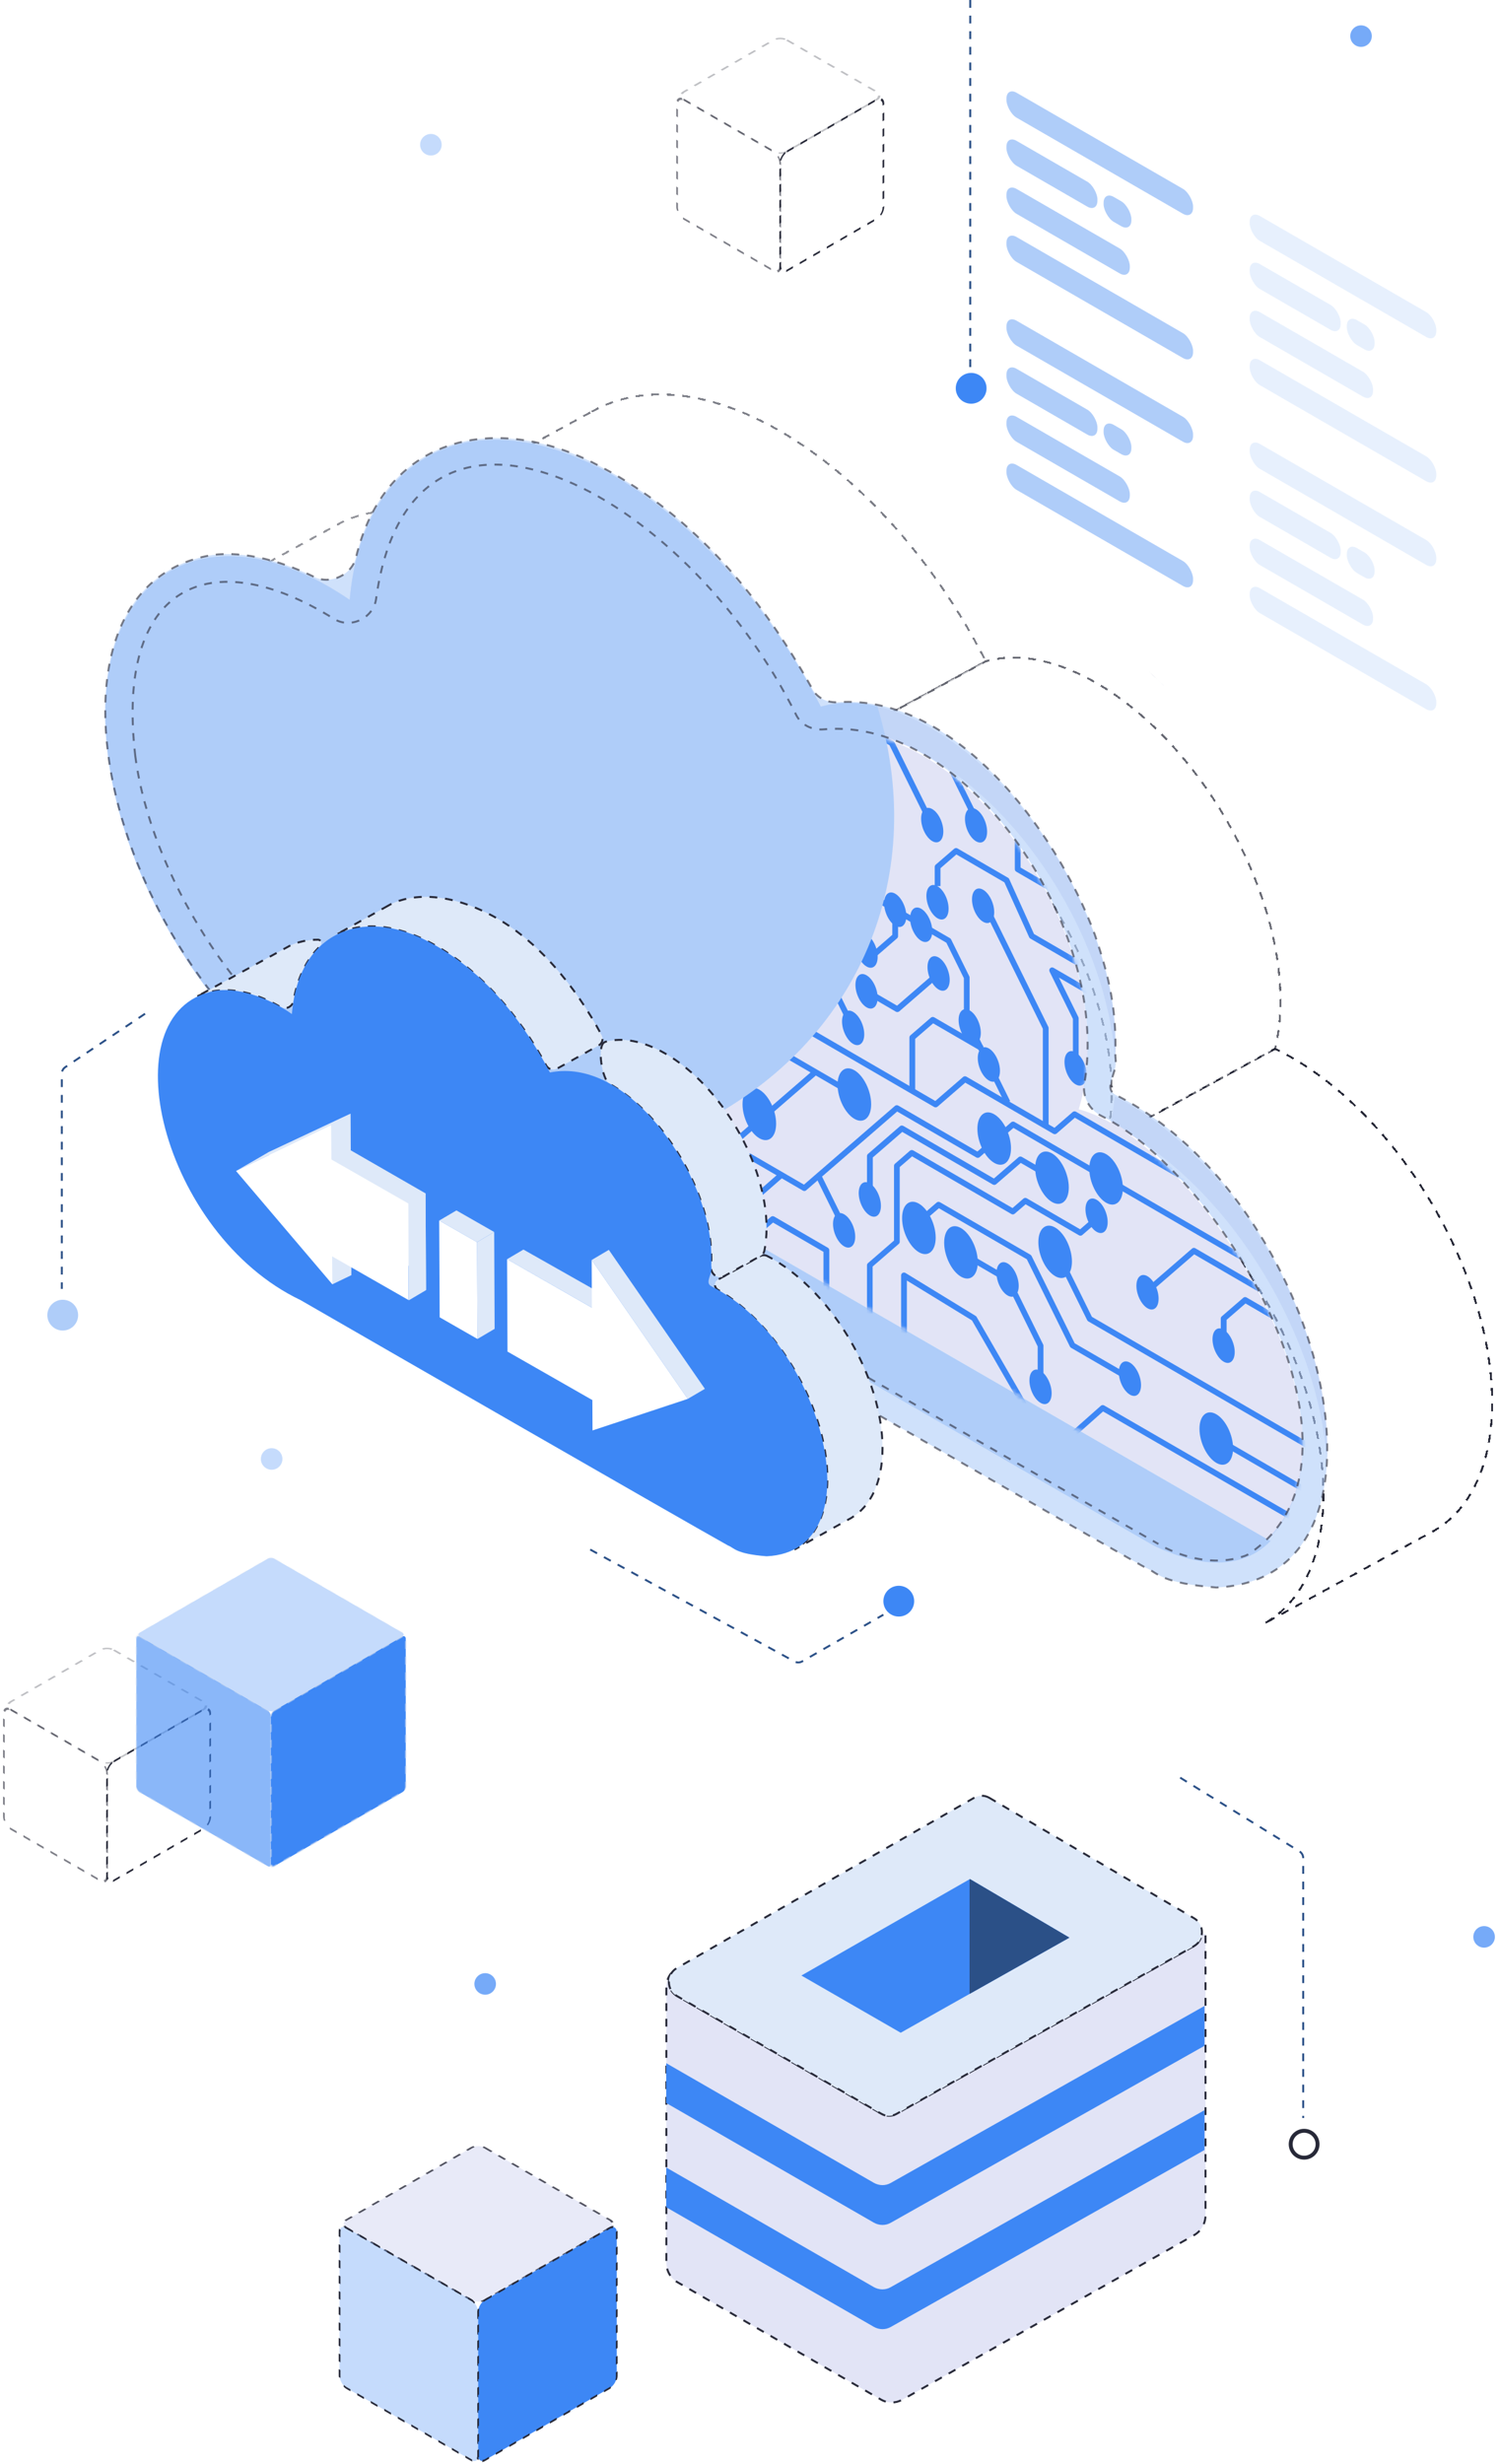
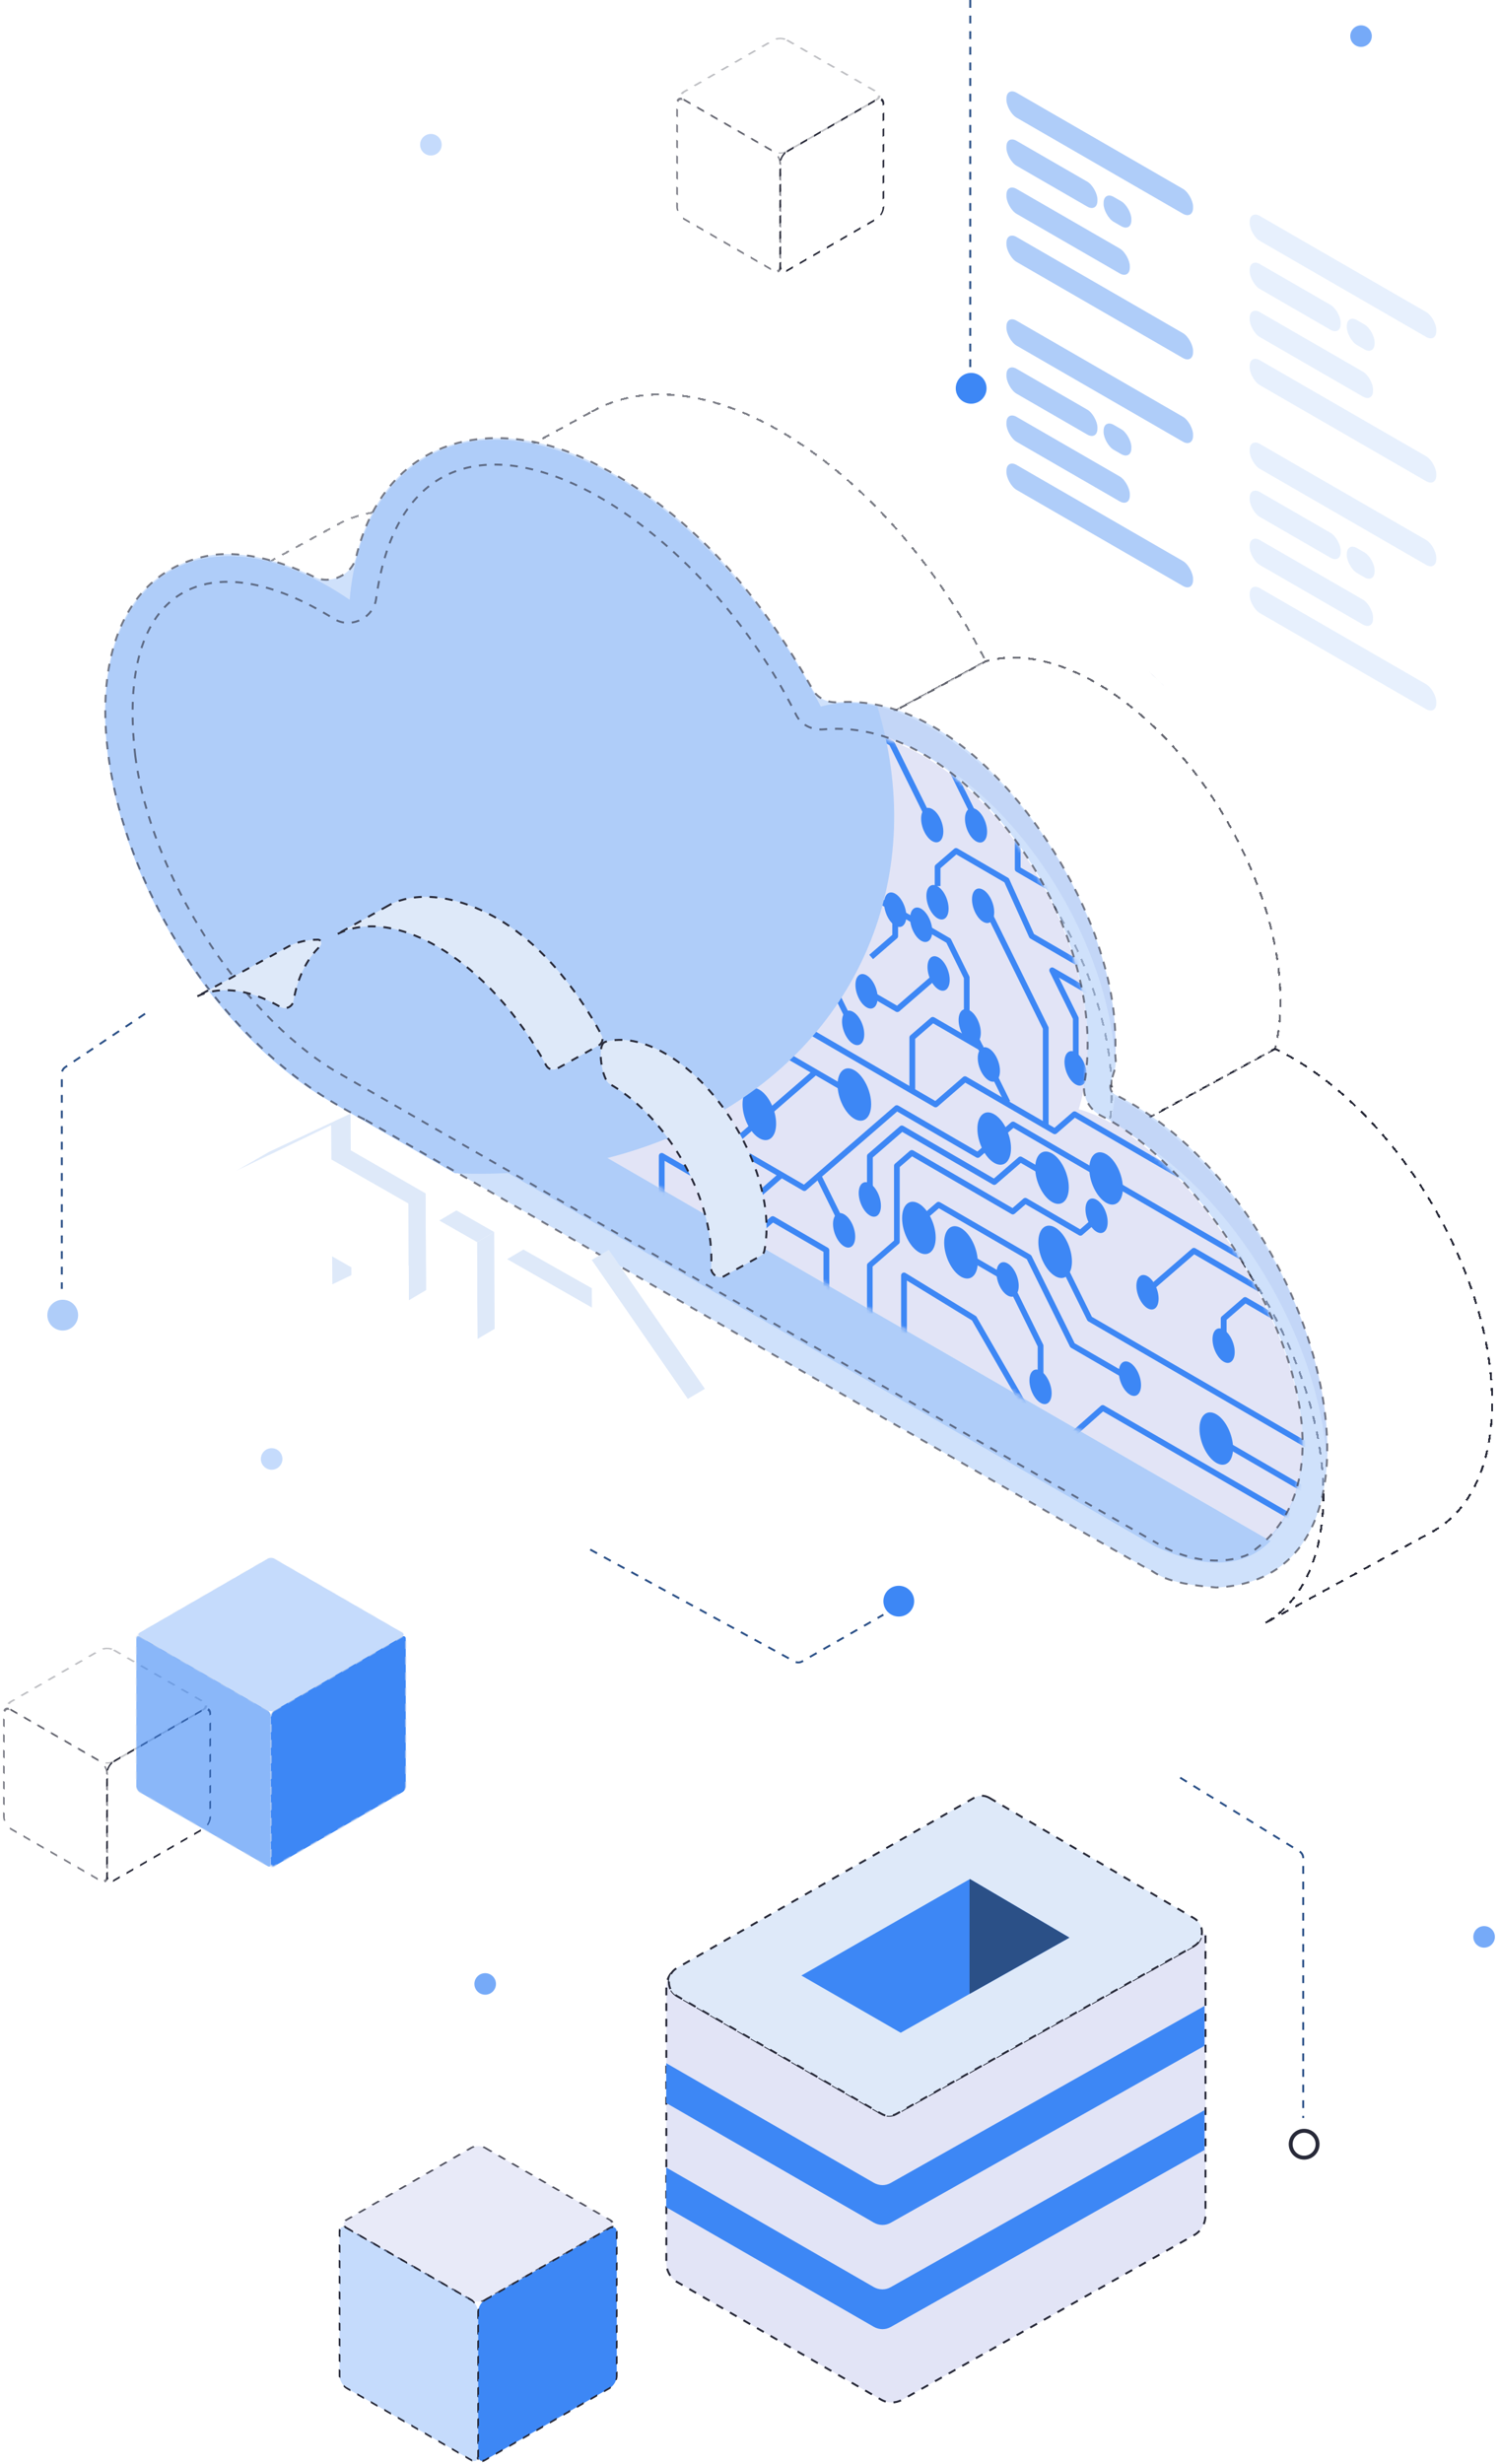
<svg xmlns="http://www.w3.org/2000/svg" width="384" height="631" viewBox="0 0 384 631" fill="none">
  <rect width="55.204" height="6.385" rx="3" transform="matrix(0.866 0.5 -2.20398e-08 1 257.819 80.624)" fill="#AFCDF9" />
  <rect width="36.499" height="6.385" rx="3" transform="matrix(0.866 0.5 -2.20398e-08 1 257.819 105.253)" fill="#AFCDF9" />
  <rect width="55.204" height="6.385" rx="3" transform="matrix(0.866 0.5 -2.20398e-08 1 257.819 117.567)" fill="#AFCDF9" />
  <rect width="26.918" height="6.385" rx="3" transform="matrix(0.866 0.5 -2.20398e-08 1 257.819 92.939)" fill="#AFCDF9" />
  <rect width="8.212" height="6.385" rx="3" transform="matrix(0.866 0.5 -2.20398e-08 1 282.711 107.305)" fill="#AFCDF9" />
  <g opacity="0.3">
    <rect width="55.204" height="6.385" rx="3" transform="matrix(0.866 0.5 -2.20398e-08 1 320.131 112.177)" fill="#AFCDF9" />
    <rect width="36.499" height="6.385" rx="3" transform="matrix(0.866 0.5 -2.20398e-08 1 320.131 136.806)" fill="#AFCDF9" />
    <rect width="55.204" height="6.385" rx="3" transform="matrix(0.866 0.5 -2.20398e-08 1 320.131 149.119)" fill="#AFCDF9" />
    <rect width="26.918" height="6.385" rx="3" transform="matrix(0.866 0.5 -2.20398e-08 1 320.131 124.492)" fill="#AFCDF9" />
    <rect width="8.212" height="6.385" rx="3" transform="matrix(0.866 0.5 -2.20398e-08 1 345.023 138.857)" fill="#AFCDF9" />
  </g>
  <rect width="55.204" height="6.385" rx="3" transform="matrix(0.866 0.5 -2.20398e-08 1 257.819 22.251)" fill="#AFCDF9" />
  <rect width="36.499" height="6.385" rx="3" transform="matrix(0.866 0.5 -2.20398e-08 1 257.819 46.88)" fill="#AFCDF9" />
  <rect width="55.204" height="6.385" rx="3" transform="matrix(0.866 0.5 -2.20398e-08 1 257.819 59.193)" fill="#AFCDF9" />
  <rect width="26.918" height="6.385" rx="3" transform="matrix(0.866 0.5 -2.20398e-08 1 257.819 34.566)" fill="#AFCDF9" />
  <rect width="8.212" height="6.385" rx="3" transform="matrix(0.866 0.5 -2.20398e-08 1 282.711 48.932)" fill="#AFCDF9" />
  <g opacity="0.3">
    <rect width="55.204" height="6.385" rx="3" transform="matrix(0.866 0.5 -2.20398e-08 1 320.131 53.804)" fill="#AFCDF9" />
    <rect width="36.499" height="6.385" rx="3" transform="matrix(0.866 0.5 -2.20398e-08 1 320.131 78.433)" fill="#AFCDF9" />
    <rect width="55.204" height="6.385" rx="3" transform="matrix(0.866 0.5 -2.20398e-08 1 320.131 90.746)" fill="#AFCDF9" />
    <rect width="26.918" height="6.385" rx="3" transform="matrix(0.866 0.5 -2.20398e-08 1 320.131 66.118)" fill="#AFCDF9" />
    <rect width="8.212" height="6.385" rx="3" transform="matrix(0.866 0.5 -2.20398e-08 1 345.023 80.484)" fill="#AFCDF9" />
  </g>
  <g opacity="0.5" filter="url(#filter0_d_3917_7004)">
    <path d="M45.448 145.283C47.794 144.149 50.326 143.341 53.013 142.891C62.024 141.353 72.774 143.621 84.316 150.301C86.103 151.342 87.843 152.445 89.598 153.626C90.981 137.593 97.008 125.802 106.19 119.091C104.698 118.905 103.238 118.827 101.809 118.827C97.008 118.827 92.597 119.806 88.697 121.67L45.448 145.283Z" fill="white" fill-opacity="0.9" shape-rendering="crispEdges" />
    <path d="M45.448 145.283C47.794 144.149 50.326 143.341 53.013 142.891C62.024 141.353 72.774 143.621 84.316 150.301C86.103 151.342 87.843 152.445 89.598 153.626C90.981 137.593 97.008 125.802 106.19 119.091C104.698 118.905 103.238 118.827 101.809 118.827C97.008 118.827 92.597 119.806 88.697 121.67L45.448 145.283Z" stroke="#272938" stroke-width="0.5" stroke-linejoin="bevel" stroke-dasharray="2 2" shape-rendering="crispEdges" />
  </g>
  <g filter="url(#filter1_d_3917_7004)">
    <path d="M327.625 256.575L284.391 280.188C285.851 280.872 287.327 281.649 288.834 282.503C317.107 298.83 340.021 338.351 340.021 370.804C340.021 387.256 334.134 398.72 324.626 403.894L368.186 380.094C368.233 380.078 368.28 380.047 368.311 380.032L368.652 379.83H368.637C377.663 374.455 383.24 363.176 383.24 347.191C383.24 314.754 360.326 275.233 332.052 258.905C330.576 258.051 329.085 257.274 327.625 256.575Z" fill="white" fill-opacity="0.9" shape-rendering="crispEdges" />
    <path d="M327.625 256.575L284.391 280.188C285.851 280.872 287.327 281.649 288.834 282.503C317.107 298.83 340.021 338.351 340.021 370.804C340.021 387.256 334.134 398.72 324.626 403.894L368.186 380.094C368.233 380.078 368.28 380.047 368.311 380.032L368.652 379.83H368.637C377.663 374.455 383.24 363.176 383.24 347.191C383.24 314.754 360.326 275.233 332.052 258.905C330.576 258.051 329.085 257.274 327.625 256.575Z" stroke="#272938" stroke-width="0.5" stroke-linejoin="bevel" stroke-dasharray="2 2" shape-rendering="crispEdges" />
  </g>
  <g opacity="0.6" filter="url(#filter2_d_3917_7004)">
    <path d="M152.218 93.629L110.165 116.606C110.429 116.466 110.693 116.326 110.973 116.186C118.383 112.504 127.347 111.603 137.289 113.809C143.69 115.207 150.509 117.926 157.578 121.996C178.799 134.253 197.751 156.297 210.288 180.952L253.522 157.338C240.985 132.684 222.033 110.64 200.812 98.383C182.123 87.586 165.19 86.437 152.871 93.272L152.855 93.257L152.7 93.35C152.529 93.443 152.374 93.536 152.218 93.629Z" fill="white" fill-opacity="0.9" shape-rendering="crispEdges" />
    <path d="M152.218 93.629L110.165 116.606C110.429 116.466 110.693 116.326 110.973 116.186C118.383 112.504 127.347 111.603 137.289 113.809C143.69 115.207 150.509 117.926 157.578 121.996C178.799 134.253 197.751 156.297 210.288 180.952L253.522 157.338C240.985 132.684 222.033 110.64 200.812 98.383C182.123 87.586 165.19 86.437 152.871 93.272L152.855 93.257L152.7 93.35C152.529 93.443 152.374 93.536 152.218 93.629Z" stroke="#272938" stroke-width="0.5" stroke-linejoin="bevel" stroke-dasharray="2 2" shape-rendering="crispEdges" />
  </g>
  <path d="M108.923 117.274C109.125 117.165 109.311 117.056 109.498 116.963L108.923 117.274Z" fill="#2B5087" />
  <g opacity="0.7" filter="url(#filter3_d_3917_7004)">
    <path d="M210.273 180.936C218.15 178.699 227.952 180.346 238.563 186.467C240.706 187.694 242.819 189.092 244.885 190.599C267.97 207.47 285.789 240.451 285.789 267.901C285.789 272.422 285.292 276.508 284.391 280.205L327.625 256.592C328.526 252.925 329.023 248.809 329.023 244.304C329.023 214.383 307.895 177.922 281.812 162.869C271.186 156.748 261.384 155.102 253.507 157.354L210.273 180.936Z" fill="white" fill-opacity="0.9" shape-rendering="crispEdges" />
    <path d="M210.273 180.936C218.15 178.699 227.952 180.346 238.563 186.467C240.706 187.694 242.819 189.092 244.885 190.599C267.97 207.47 285.789 240.451 285.789 267.901C285.789 272.422 285.292 276.508 284.391 280.205L327.625 256.592C328.526 252.925 329.023 248.809 329.023 244.304C329.023 214.383 307.895 177.922 281.812 162.869C271.186 156.748 261.384 155.102 253.507 157.354L210.273 180.936Z" stroke="#272938" stroke-width="0.5" stroke-linejoin="bevel" stroke-dasharray="2 2" shape-rendering="crispEdges" />
  </g>
  <path d="M294.364 172.034C295.809 173.339 297.253 174.691 298.636 176.12C297.253 174.706 295.824 173.339 294.364 172.034Z" fill="#2B5087" />
  <path d="M324.92 394.309C261.802 357.879 105.364 267.543 104.588 267.046C88.416 256.886 73.238 240.435 61.509 220.255C49.19 198.941 42.37 176.306 42.37 156.515C42.37 156.297 42.401 156.111 42.401 155.924C40.63 157.757 39.108 159.979 37.865 162.542C46.642 143.978 69.401 145.407 95.484 165.991C97.162 82.987 177.276 124.093 206.109 188.066C246.81 178.528 289.112 243.355 276.327 284.072C306.403 291.809 353.318 365.212 324.92 394.309Z" fill="#E2E4F6" />
  <path d="M43.055 146.588L45.431 145.283C44.608 145.656 43.831 146.107 43.055 146.588Z" fill="#E2E4F6" />
  <path d="M44.733 153.828C43.91 154.465 43.133 155.164 42.403 155.925V155.91C43.117 155.133 43.894 154.45 44.733 153.828Z" fill="#2B5087" />
  <path d="M325.45 394.619C325.916 394.153 326.351 393.656 326.786 393.128C323.198 397.68 318.118 400.15 311.826 400.15C308.113 400.15 304.121 399.28 299.911 397.68C298.419 397.12 296.881 396.468 295.359 395.691C294.365 395.194 86.18 275 85.403 274.534C71.997 266.083 59.413 252.474 49.72 235.789C39.498 218.111 33.858 199.391 33.858 182.986C33.858 170.915 36.872 161.641 42.403 155.939C42.403 156.126 42.371 156.297 42.371 156.514C42.371 176.306 49.191 198.94 61.511 220.254C73.224 240.419 88.417 256.886 104.589 267.046C105.366 267.527 262.673 358.36 325.45 394.619Z" fill="#AFCDF9" />
  <path d="M288.848 290.209C287.341 289.355 285.866 288.578 284.405 287.894C284.949 285.673 285.322 283.296 285.555 280.764C286.642 281.307 287.745 281.882 288.848 282.519C317.106 298.846 340.036 338.367 340.036 370.805C340.036 372.094 339.989 373.352 339.912 374.58C338.172 342.95 315.972 305.884 288.848 290.209Z" fill="#E2E4F6" />
  <path d="M244.9 198.305C242.834 196.798 240.722 195.415 238.578 194.172C227.952 188.052 218.165 186.405 210.273 188.642C197.752 163.988 178.784 141.944 157.563 129.687C150.51 125.616 143.69 122.913 137.289 121.515C127.347 119.309 118.383 120.21 110.973 123.877C99.105 129.718 91.197 142.643 89.582 161.316C87.842 160.135 86.086 159.017 84.315 157.991C72.773 151.327 62.022 149.043 53.012 150.597C38.192 153.129 28.141 166.054 27.069 186.933C27.007 185.613 26.96 184.292 26.96 183.003C26.96 159.902 37.322 145.579 53.012 142.907C62.022 141.353 72.773 143.637 84.315 150.302C86.102 151.342 87.857 152.445 89.582 153.626C91.197 134.953 99.105 122.028 110.973 116.187C118.383 112.505 127.347 111.604 137.289 113.81C143.69 115.224 150.51 117.911 157.563 121.981C178.784 134.238 197.736 156.298 210.273 180.952C218.165 178.715 227.952 180.362 238.578 186.483C240.722 187.725 242.834 189.108 244.9 190.615C267.985 207.486 285.789 240.451 285.789 267.917C285.789 269.206 285.742 270.465 285.664 271.692C284.095 245.065 266.898 214.368 244.9 198.305Z" fill="#E2E4F6" />
  <mask id="mask0_3917_7004" style="mask-type:luminance" maskUnits="userSpaceOnUse" x="37" y="119" width="297" height="276">
    <path d="M324.92 394.31C261.802 357.88 105.364 267.544 104.588 267.047C88.416 256.887 73.238 240.436 61.509 220.256C49.19 198.942 42.37 176.307 42.37 156.515C42.37 156.298 42.401 156.112 42.401 155.925C40.63 157.758 39.108 159.98 37.865 162.543C46.642 143.979 69.401 145.408 95.484 165.992C97.162 82.988 177.276 124.094 206.109 188.067C246.81 178.529 289.112 243.356 276.327 284.073C306.403 291.81 353.318 365.213 324.92 394.31Z" fill="white" />
  </mask>
  <g mask="url(#mask0_3917_7004)">
    <path d="M282.757 236.241L260.34 223.223C260.107 223.083 259.967 222.85 259.967 222.586V207.408H261.443V222.166L283.503 234.967L282.757 236.241Z" fill="#3D87F5" />
    <path d="M263.54 206.584C263.54 208.852 262.266 209.955 260.697 209.039C259.128 208.122 257.854 205.559 257.854 203.291C257.854 201.023 259.128 199.92 260.697 200.836C262.266 201.753 263.54 204.316 263.54 206.584Z" fill="#3D87F5" />
    <path d="M291.395 286.481C291.395 288.749 290.121 289.852 288.552 288.935C286.983 288.019 285.709 285.456 285.709 283.187C285.709 280.919 286.983 279.816 288.552 280.733C290.121 281.649 291.395 284.213 291.395 286.481Z" fill="#3D87F5" />
    <path d="M316.296 346.243C316.296 348.511 315.022 349.614 313.453 348.697C311.884 347.781 310.61 345.217 310.61 342.949C310.61 340.681 311.884 339.578 313.453 340.495C315.022 341.396 316.296 343.974 316.296 346.243Z" fill="#3D87F5" />
    <path d="M278.378 275.233C278.378 277.501 277.104 278.604 275.535 277.688C273.966 276.787 272.692 274.208 272.692 271.94C272.692 269.672 273.966 268.584 275.535 269.485C277.12 270.402 278.378 272.965 278.378 275.233Z" fill="#3D87F5" />
    <path d="M254.687 233.599C254.687 235.867 253.413 236.97 251.844 236.054C250.275 235.153 249.001 232.574 249.001 230.306C249.001 228.038 250.275 226.935 251.844 227.851C253.413 228.752 254.687 231.331 254.687 233.599Z" fill="#3D87F5" />
    <path d="M243.003 232.698C243.003 234.966 241.729 236.069 240.16 235.152C238.591 234.236 237.317 231.672 237.317 229.404C237.317 227.136 238.591 226.033 240.16 226.95C241.729 227.851 243.003 230.43 243.003 232.698Z" fill="#3D87F5" />
    <path d="M232.176 234.611C232.176 236.879 230.902 237.982 229.333 237.065C227.764 236.149 226.49 233.585 226.49 231.317C226.49 229.049 227.764 227.946 229.333 228.863C230.902 229.764 232.176 232.343 232.176 234.611Z" fill="#3D87F5" />
    <path d="M225.666 230.834C225.666 233.102 224.392 234.205 222.823 233.289C221.254 232.372 219.98 229.809 219.98 227.541C219.98 225.273 221.254 224.17 222.823 225.086C224.392 226.003 225.666 228.566 225.666 230.834Z" fill="#3D87F5" />
    <path d="M269.397 356.791C269.397 359.06 268.123 360.163 266.554 359.246C264.985 358.345 263.711 355.766 263.711 353.498C263.711 351.23 264.985 350.127 266.554 351.043C268.123 351.96 269.397 354.523 269.397 356.791Z" fill="#3D87F5" />
    <path d="M238.824 238.462C238.824 240.73 237.551 241.817 235.982 240.916C234.413 240 233.139 237.436 233.139 235.168C233.139 232.9 234.413 231.813 235.982 232.714C237.551 233.63 238.824 236.209 238.824 238.462Z" fill="#3D87F5" />
    <path d="M243.283 250.937C243.283 253.205 242.01 254.308 240.441 253.391C238.872 252.475 237.598 249.912 237.598 247.644C237.598 245.375 238.872 244.272 240.441 245.189C242.01 246.09 243.283 248.669 243.283 250.937Z" fill="#3D87F5" />
    <path d="M224.826 255.504C224.826 257.772 223.553 258.875 221.984 257.959C220.415 257.042 219.141 254.479 219.141 252.211C219.141 249.943 220.415 248.84 221.984 249.756C223.568 250.673 224.826 253.236 224.826 255.504Z" fill="#3D87F5" />
    <path d="M221.393 264.871C221.393 267.14 220.119 268.227 218.55 267.326C216.981 266.409 215.707 263.846 215.707 261.578C215.707 259.31 216.981 258.207 218.55 259.124C220.134 260.04 221.393 262.619 221.393 264.871Z" fill="#3D87F5" />
    <path d="M223.166 282.784C223.166 286.217 221.24 287.895 218.863 286.512C216.486 285.13 214.56 281.23 214.56 277.797C214.56 274.364 216.486 272.686 218.863 274.069C221.24 275.451 223.166 279.351 223.166 282.784Z" fill="#3D87F5" />
    <path d="M178.144 283.171C178.144 286.604 176.218 288.282 173.841 286.899C171.464 285.516 169.538 281.617 169.538 278.184C169.538 274.751 171.464 273.073 173.841 274.455C176.218 275.838 178.144 279.737 178.144 283.171Z" fill="#3D87F5" />
    <path d="M198.821 287.756C198.821 291.189 196.894 292.867 194.518 291.484C192.141 290.101 190.214 286.202 190.214 282.769C190.214 279.336 192.141 277.658 194.518 279.04C196.894 280.423 198.821 284.322 198.821 287.756Z" fill="#3D87F5" />
    <path d="M287.651 304.267C287.651 307.7 285.725 309.378 283.348 307.995C280.971 306.612 279.045 302.713 279.045 299.28C279.045 295.847 280.971 294.184 283.348 295.552C285.725 296.919 287.651 300.833 287.651 304.267Z" fill="#3D87F5" />
    <path d="M315.879 370.882C315.879 374.316 313.952 375.994 311.576 374.611C309.199 373.228 307.272 369.329 307.272 365.896C307.272 362.462 309.199 360.785 311.576 362.167C313.952 363.534 315.879 367.449 315.879 370.882Z" fill="#3D87F5" />
    <path d="M274.602 323.068C274.602 326.501 272.676 328.179 270.299 326.796C267.922 325.414 265.996 321.515 265.996 318.081C265.996 314.648 267.922 312.97 270.299 314.353C272.676 315.72 274.602 319.635 274.602 323.068Z" fill="#3D87F5" />
    <path d="M239.694 316.944C239.694 320.377 237.768 322.055 235.391 320.672C233.014 319.29 231.088 315.39 231.088 311.957C231.088 308.524 233.014 306.846 235.391 308.229C237.768 309.596 239.694 313.511 239.694 316.944Z" fill="#3D87F5" />
    <path d="M250.475 323.206C250.475 326.639 248.549 328.317 246.172 326.934C243.795 325.551 241.869 321.652 241.869 318.219C241.869 314.786 243.795 313.108 246.172 314.491C248.549 315.858 250.475 319.772 250.475 323.206Z" fill="#3D87F5" />
    <path d="M258.988 294.061C258.988 297.494 257.062 299.172 254.685 297.79C252.308 296.407 250.382 292.508 250.382 289.074C250.382 285.641 252.308 283.963 254.685 285.346C257.062 286.713 258.988 290.628 258.988 294.061Z" fill="#3D87F5" />
    <path d="M273.794 304.083C273.794 307.516 271.868 309.194 269.491 307.811C267.114 306.428 265.188 302.529 265.188 299.096C265.188 295.663 267.114 293.985 269.491 295.368C271.868 296.75 273.794 300.649 273.794 304.083Z" fill="#3D87F5" />
    <path d="M187.294 328.984C187.294 332.417 185.368 334.095 182.991 332.712C180.614 331.33 178.688 327.43 178.688 323.982C178.688 320.548 180.614 318.871 182.991 320.253C185.368 321.636 187.294 325.551 187.294 328.984Z" fill="#3D87F5" />
    <path d="M219.08 316.711C219.08 318.979 217.806 320.082 216.237 319.166C214.668 318.265 213.395 315.686 213.395 313.418C213.395 311.15 214.668 310.047 216.237 310.963C217.822 311.864 219.08 314.443 219.08 316.711Z" fill="#3D87F5" />
-     <path d="M224.826 245.049C224.826 247.317 223.553 248.42 221.984 247.504C220.415 246.603 219.141 244.024 219.141 241.756C219.141 239.488 220.415 238.385 221.984 239.301C223.568 240.218 224.826 242.781 224.826 245.049Z" fill="#3D87F5" />
    <path d="M225.666 308.804C225.666 311.072 224.392 312.175 222.823 311.259C221.254 310.342 219.98 307.779 219.98 305.511C219.98 303.243 221.254 302.14 222.823 303.056C224.392 303.957 225.666 306.536 225.666 308.804Z" fill="#3D87F5" />
    <path d="M292.297 354.695C292.297 356.963 291.023 358.066 289.454 357.15C287.885 356.233 286.611 353.67 286.611 351.402C286.611 349.134 287.885 348.046 289.454 348.947C291.023 349.864 292.297 352.443 292.297 354.695Z" fill="#3D87F5" />
    <path d="M283.753 312.983C283.753 315.251 282.479 316.354 280.91 315.437C279.341 314.521 278.067 311.957 278.067 309.689C278.067 307.421 279.341 306.318 280.91 307.235C282.495 308.136 283.753 310.715 283.753 312.983Z" fill="#3D87F5" />
    <path d="M296.801 332.573C296.801 334.841 295.527 335.944 293.958 335.027C292.389 334.111 291.115 331.547 291.115 329.279C291.115 327.011 292.389 325.908 293.958 326.825C295.527 327.726 296.801 330.305 296.801 332.573Z" fill="#3D87F5" />
    <path d="M260.962 329.294C260.962 331.562 259.688 332.65 258.119 331.749C256.55 330.848 255.276 328.269 255.276 326.001C255.276 323.733 256.55 322.63 258.119 323.546C259.704 324.447 260.962 327.026 260.962 329.294Z" fill="#3D87F5" />
    <path d="M252.869 212.986C252.869 215.254 251.596 216.357 250.027 215.441C248.458 214.524 247.199 211.961 247.199 209.693C247.199 207.425 248.473 206.337 250.027 207.238C251.596 208.139 252.869 210.718 252.869 212.986Z" fill="#3D87F5" />
    <path d="M241.652 212.938C241.652 215.206 240.378 216.309 238.809 215.392C237.24 214.491 235.966 211.913 235.966 209.644C235.966 207.376 237.24 206.273 238.809 207.19C240.394 208.091 241.652 210.67 241.652 212.938Z" fill="#3D87F5" />
    <path d="M301.959 262.416L263.929 240.341C263.805 240.263 263.696 240.154 263.634 239.999L257.295 225.955L244.992 218.809L240.922 222.335V226.918H239.446V221.994C239.446 221.776 239.539 221.574 239.694 221.434L244.433 217.349C244.666 217.147 245.007 217.116 245.287 217.271L258.243 224.79C258.383 224.868 258.476 224.976 258.538 225.132L264.877 239.175L302.704 261.126L301.959 262.416Z" fill="#3D87F5" />
    <path d="M249.014 209.395L241.837 194.839L215.07 179.304L215.8 178.03L242.769 193.674C242.893 193.752 243.002 193.86 243.064 193.985L250.35 208.743L249.014 209.395Z" fill="#3D87F5" />
    <path d="M236.804 208.944L227.872 190.846L213.502 182.503L214.232 181.229L228.804 189.681C228.928 189.758 229.037 189.851 229.099 189.991L238.14 208.291L236.804 208.944Z" fill="#3D87F5" />
    <path d="M234.444 279.382H232.968V265.695C232.968 265.478 233.061 265.276 233.216 265.136L238.467 260.6C238.7 260.398 239.042 260.367 239.322 260.522L251.874 267.808L251.144 269.082L239.042 262.06L234.444 266.037V279.382Z" fill="#3D87F5" />
    <path d="M276.327 271.832H274.851V260.926L268.87 248.809C268.73 248.514 268.792 248.172 269.025 247.939C269.258 247.722 269.616 247.675 269.895 247.846L298.184 264.266L297.439 265.54L271.262 250.347L276.233 260.429C276.28 260.538 276.311 260.647 276.311 260.755V271.832H276.327Z" fill="#3D87F5" />
    <path d="M314.199 342.329H312.724V337.653C312.724 337.435 312.817 337.233 312.988 337.093L318.487 332.34C318.72 332.138 319.062 332.091 319.342 332.262L331.692 339.424L330.946 340.698L319.062 333.8L314.215 337.994V342.329H314.199Z" fill="#3D87F5" />
    <path d="M320.972 312.703L275.346 286.232L270.685 290.271C270.452 290.473 270.111 290.504 269.831 290.349L247.274 277.253L240.159 283.404C239.926 283.606 239.569 283.637 239.305 283.482L174.602 245.934L175.347 244.66L239.6 281.944L246.715 275.792C246.948 275.59 247.305 275.559 247.569 275.715L270.126 288.811L274.787 284.772C275.02 284.57 275.377 284.539 275.641 284.694L321.718 311.43L320.972 312.703Z" fill="#3D87F5" />
    <path d="M268.62 288.36H267.144V263.442L253.178 235.137L254.499 234.484L268.542 262.944C268.589 263.053 268.62 263.162 268.62 263.271V288.36Z" fill="#3D87F5" />
    <path d="M223.569 226.113H222.093V218.827L213.906 202.235L215.227 201.583L223.491 218.33C223.538 218.438 223.569 218.547 223.569 218.656V226.113Z" fill="#3D87F5" />
    <path d="M267.299 352.071H265.824V344.8L257.637 328.209L258.957 327.557L267.222 344.303C267.268 344.397 267.299 344.521 267.299 344.63V352.071Z" fill="#3D87F5" />
    <path d="M257.467 282.629L246.997 261.423C246.95 261.315 246.919 261.206 246.919 261.097V250.502L242.43 241.414L206.668 220.66L207.398 219.386L243.346 240.249C243.47 240.327 243.579 240.436 243.641 240.56L248.302 250.005C248.348 250.114 248.379 250.223 248.379 250.331V260.926L258.772 281.976L257.467 282.629Z" fill="#3D87F5" />
    <path d="M229.876 259.17C229.752 259.17 229.628 259.139 229.503 259.077L222.342 254.913L223.087 253.64L229.799 257.539L239.974 248.73L240.937 249.849L230.358 258.999C230.218 259.108 230.047 259.17 229.876 259.17Z" fill="#3D87F5" />
    <path d="M223.646 245.623L222.683 244.505L228.586 239.394V233.366H230.062V239.72C230.062 239.938 229.969 240.139 229.813 240.279L223.646 245.623Z" fill="#3D87F5" />
    <path d="M201.297 226.623L199.974 227.276L216.723 261.21L218.046 260.557L201.297 226.623Z" fill="#3D87F5" />
    <path d="M210.408 300.949L209.085 301.603L214.497 312.566L215.821 311.912L210.408 300.949Z" fill="#3D87F5" />
    <path d="M215.957 279.461L184.949 261.471L174.572 270.45V278.047H173.096V270.109C173.096 269.891 173.189 269.689 173.345 269.549L184.359 260.011C184.592 259.809 184.934 259.778 185.213 259.933L216.672 278.187L215.957 279.461Z" fill="#3D87F5" />
    <path d="M183.721 323.843H182.245V315.904C182.245 315.687 182.338 315.485 182.494 315.345L200.002 300.043L200.965 301.146L183.705 316.23V323.843H183.721Z" fill="#3D87F5" />
    <path d="M182.338 298.224C182.214 298.224 182.09 298.193 181.966 298.13L165.328 288.483L158.461 294.418L157.498 293.299L164.768 287.023C165.001 286.821 165.343 286.79 165.623 286.945L182.261 296.592L208.624 273.787L209.587 274.906L182.836 298.053C182.68 298.162 182.509 298.224 182.338 298.224Z" fill="#3D87F5" />
    <path d="M323.831 326.11L259.609 288.841L250.956 296.329C250.723 296.531 250.382 296.562 250.102 296.407L229.829 284.647L206.526 304.811C206.293 305.029 205.952 305.06 205.672 304.889L192.079 296.997L183.535 304.392C183.302 304.594 182.96 304.625 182.68 304.47L170.252 297.261V307.887H168.776V295.988C168.776 295.723 168.916 295.49 169.149 295.351C169.382 295.226 169.662 295.226 169.879 295.351L182.96 302.947L191.504 295.553C191.737 295.351 192.079 295.32 192.358 295.475L205.952 303.367L229.254 283.202C229.487 283 229.829 282.969 230.109 283.125L250.382 294.885L259.035 287.397C259.268 287.195 259.625 287.164 259.889 287.319L324.561 324.852L323.831 326.11Z" fill="#3D87F5" />
    <path d="M223.57 304.128H222.094V296.065C222.094 295.848 222.187 295.646 222.342 295.506L230.545 288.406C230.778 288.204 231.12 288.173 231.399 288.329L254.609 301.798L260.916 296.345C261.149 296.143 261.491 296.112 261.77 296.267L268.73 300.306L268 301.58L261.491 297.805L255.183 303.258C254.95 303.46 254.609 303.491 254.329 303.336L231.135 289.867L223.585 296.407V304.128H223.57Z" fill="#3D87F5" />
    <path d="M223.57 343.728H222.094V324.029C222.094 323.812 222.187 323.61 222.342 323.47L229.022 317.691V298.552C229.022 298.334 229.116 298.132 229.286 297.993L233.093 294.684C233.326 294.482 233.683 294.451 233.947 294.606L259.378 309.364L262.174 306.941C262.407 306.739 262.749 306.708 263.028 306.863L276.699 314.802L279.666 312.223L280.63 313.341L277.259 316.262C277.026 316.464 276.684 316.51 276.404 316.34L262.733 308.401L259.937 310.809C259.704 311.011 259.347 311.058 259.083 310.887L233.652 296.128L230.483 298.863V318.002C230.483 318.219 230.389 318.421 230.219 318.561L223.539 324.34V343.728H223.57Z" fill="#3D87F5" />
    <path d="M327.141 333.536L305.92 321.217L294.222 331.33L293.259 330.212L305.361 319.741C305.594 319.539 305.935 319.493 306.215 319.663L327.886 332.247L327.141 333.536Z" fill="#3D87F5" />
    <path d="M314.051 368.97L313.318 370.233L337.168 384.076L337.901 382.813L314.051 368.97Z" fill="#3D87F5" />
    <path d="M341.232 374.611L278.797 338.384C278.673 338.306 278.564 338.197 278.502 338.073L271.573 324.045L272.894 323.393L279.714 337.219L341.947 373.338L341.232 374.611Z" fill="#3D87F5" />
    <path d="M287.294 352.645L274.384 345.157C274.26 345.08 274.151 344.986 274.089 344.847L263.043 322.476L240.518 309.411L237.954 311.617L236.991 310.499L239.943 307.951C240.176 307.749 240.518 307.702 240.797 307.873L263.96 321.311C264.084 321.389 264.177 321.498 264.255 321.622L275.301 343.992L288.024 351.371L287.294 352.645Z" fill="#3D87F5" />
    <path d="M255.697 327.09L249.172 323.299L249.918 322.025L256.442 325.816L255.697 327.09Z" fill="#3D87F5" />
    <path d="M335.607 392.133L282.571 361.451L272.256 370.602L271.277 369.499L281.996 360.007C282.229 359.789 282.571 359.758 282.85 359.914L336.353 390.859L335.607 392.133Z" fill="#3D87F5" />
    <path d="M212.43 330.926H210.954V320.58L198.029 313.077L190.06 319.974L189.097 318.856L197.47 311.616C197.719 311.414 198.06 311.383 198.324 311.539L212.073 319.524C212.29 319.648 212.446 319.897 212.446 320.161V330.926H212.43Z" fill="#3D87F5" />
    <path d="M251.253 264.497C251.253 266.766 249.979 267.869 248.41 266.952C246.841 266.051 245.567 263.472 245.567 261.204C245.567 258.936 246.841 257.833 248.41 258.75C249.995 259.651 251.253 262.229 251.253 264.497Z" fill="#3D87F5" />
    <path d="M256.16 274.238C256.16 276.506 254.887 277.609 253.317 276.693C251.748 275.792 250.475 273.213 250.475 270.945C250.475 268.677 251.748 267.589 253.317 268.49C254.887 269.391 256.16 271.97 256.16 274.238Z" fill="#3D87F5" />
    <path d="M263.557 363.41L249 338.15L232.316 327.928V341.878H230.84V326.607C230.84 326.343 230.98 326.095 231.213 325.97C231.446 325.846 231.725 325.846 231.958 325.986L249.932 336.985C250.041 337.047 250.119 337.14 250.181 337.249L264.83 362.664L263.557 363.41Z" fill="#3D87F5" />
  </g>
  <path d="M222.281 242.782C205.923 281.278 163.652 302.499 116.519 300.448C97.349 289.418 84.595 282.055 84.315 281.899C52.639 263.63 26.96 219.34 26.96 182.972C26.96 159.872 37.306 145.564 53.012 142.892C61.991 141.339 72.742 143.607 84.315 150.271C86.086 151.328 87.842 152.415 89.582 153.611C91.197 134.938 99.12 122.013 110.958 116.172C118.368 112.49 127.347 111.589 137.289 113.811C143.674 115.209 150.51 117.927 157.547 121.982C178.768 134.27 197.721 156.299 210.257 180.953C214.592 179.741 219.485 179.679 224.752 180.86C231.028 201.49 230.655 223.022 222.281 242.782Z" fill="#AFCDF9" />
  <path opacity="0.6" d="M93.655 286.807C130.874 308.245 266.96 386.568 293.138 401.283C293.427 401.445 293.689 401.553 293.99 401.692C296.517 402.855 297.728 405.465 311.58 406.536C363.218 404.283 338.394 306.646 285.854 280.423C282.569 278.657 286.08 275.165 285.821 271.529C285.782 270.993 285.71 270.455 285.724 269.917C286.018 258.724 284.241 250.362 280.464 239.348C270.534 212.252 244.182 177.728 214.674 179.832C212.031 180.02 209.405 178.813 208.122 176.495C194.203 151.349 176.18 130.576 151.57 118.315C125.703 105.564 98.551 112.239 91.204 142.716C90.115 147.236 84.694 149.794 80.517 147.752C70.974 143.085 60.514 140.772 52.953 142.394C3.49 152.476 28.797 255.862 93.655 286.807ZM34.669 193.706C29.477 149.741 53.784 138.607 85.594 158.501C89.797 161.13 95.672 158.29 96.343 153.378C105.208 88.52 175.16 125.046 203.968 183.105C205.243 185.675 208.102 187.04 210.959 186.777C248.07 183.352 284.654 238.399 277.786 277.433C277.191 280.815 279.105 284.283 282.188 285.797C313.64 301.241 355.777 373.856 320.016 397.876C319.675 398.106 319.292 398.303 318.904 398.439C306.903 402.644 295 394.311 296.682 395.35C269.729 380.111 86.167 274.473 85.422 274.022C61.187 259.171 38.661 224.062 34.669 193.706Z" fill="#AFCDF9" stroke="#272938" stroke-width="0.5" stroke-linejoin="bevel" stroke-dasharray="2 2" />
  <path d="M50.556 255.13C51.845 254.508 53.228 254.058 54.703 253.825C59.644 252.986 65.531 254.229 71.854 257.88C73.168 258.651 74.917 257.834 75.178 256.333C76.228 250.302 78.61 245.564 81.984 242.326C82.615 241.721 82.298 240.636 81.424 240.636C78.798 240.636 76.375 241.164 74.246 242.189L50.556 255.13Z" fill="#DEE9F9" stroke="#272938" stroke-width="0.5" stroke-linejoin="bevel" stroke-dasharray="2 2" />
-   <path d="M196.528 321.636C195.954 321.345 195.274 321.372 194.711 321.685L183.87 327.713C182.872 328.268 182.916 329.744 183.909 330.306C199.398 339.254 211.95 360.91 211.95 378.682C211.95 387.692 208.719 393.968 203.514 396.811L217.822 388.857C217.848 388.844 217.863 388.831 217.885 388.827C217.895 388.825 217.904 388.823 217.913 388.818L218.079 388.721C218.081 388.72 218.081 388.717 218.078 388.717C218.076 388.717 218.075 388.714 218.077 388.713C223.029 385.76 226.071 379.594 226.071 370.836C226.071 353.064 213.519 331.409 198.031 322.46C197.532 322.163 197.028 321.89 196.528 321.636Z" fill="#DEE9F9" stroke="#272938" stroke-width="0.5" stroke-linejoin="bevel" stroke-dasharray="2 2" />
  <path d="M99.507 231.89L86.022 239.409C86.162 239.331 86.318 239.254 86.473 239.176C90.528 237.156 95.452 236.659 100.889 237.887C104.4 238.648 108.129 240.139 111.997 242.376C123.087 248.781 133.059 260.082 139.915 272.835C140.452 273.833 141.7 274.216 142.69 273.665L153.33 267.749C154.27 267.226 154.63 266.053 154.124 265.104C147.283 252.254 137.471 240.571 126.134 234.515C109.201 225.459 99.585 231.859 99.507 231.89Z" fill="#DEE9F9" stroke="#272938" stroke-width="0.5" stroke-linejoin="bevel" stroke-dasharray="2 2" />
  <path d="M154.813 266.916C152.9 267.978 154.232 276.478 156.136 277.556C156.213 277.6 156.289 277.643 156.366 277.688C157.531 278.356 158.696 279.132 159.831 279.956C172.476 289.199 182.232 307.266 182.232 322.304C182.232 323.064 182.207 323.801 182.159 324.515C182.041 326.258 183.955 327.665 185.482 326.816L194.848 321.608C195.332 321.339 195.688 320.881 195.801 320.338C196.173 318.553 196.369 316.587 196.369 314.459C196.369 298.07 184.795 278.092 170.503 269.843C164.769 266.54 159.487 265.615 155.204 266.757C155.067 266.793 154.937 266.848 154.813 266.916Z" fill="#DEE9F9" stroke="#272938" stroke-width="0.5" stroke-linejoin="bevel" stroke-dasharray="2 2" />
-   <path d="M76.982 332.93C97.473 344.737 172.693 388.033 186.488 395.769C188.073 396.344 188.337 397.913 196.368 398.535C224.658 397.292 211.049 343.805 182.278 329.435C180.336 328.394 182.698 326.281 182.2 324.122C182.418 317.753 181.455 313.108 179.342 306.925C173.625 291.343 157.997 271.272 140.877 274.643C133.094 259.9 122.903 247.674 108.735 240.621C93.076 232.9 76.562 238.182 74.776 259.683C68.562 255.271 60.22 252.63 54.72 253.81C27.581 259.341 41.438 315.982 76.982 332.93Z" fill="#3D87F5" />
  <path d="M68.639 295.135L85.137 328.892L90.015 326.547L89.813 285.192L68.639 295.135Z" fill="#DEE9F9" />
  <path d="M89.875 294.591L85.463 297.201L109.138 330.383L109.014 305.605L89.875 294.591Z" fill="#DEE9F9" />
  <path d="M60.468 299.873L84.827 288.128L89.814 285.192L68.64 295.135L60.468 299.873Z" fill="#DEE9F9" />
  <path d="M104.619 308.199L104.743 332.977L109.139 330.383L109.015 305.604L104.619 308.199Z" fill="#DEE9F9" />
  <path d="M81.813 295.165L81.891 319.912L104.696 332.946L104.618 308.199L81.813 295.165Z" fill="white" />
  <path d="M60.468 299.871L85.138 328.891L84.827 288.127L60.468 299.871Z" fill="white" />
  <path d="M122.19 318.094L122.314 342.888L126.711 340.294L126.602 315.5L122.19 318.094Z" fill="#DEE9F9" />
  <path d="M129.896 322.46L152.002 335.09L156.601 332.729L134.09 319.99L129.896 322.46Z" fill="#DEE9F9" />
  <path d="M151.566 322.663L176.174 358.238L180.57 355.659L155.963 320.068L151.566 322.663Z" fill="#DEE9F9" />
  <path d="M112.511 312.564L122.19 318.095L126.601 315.5L116.923 309.97L112.511 312.564Z" fill="#DEE9F9" />
  <path d="M129.896 322.46L130.005 346.12L157.424 361.779L157.315 338.135L129.896 322.46Z" fill="white" />
  <path d="M112.511 312.564L112.635 337.343L122.314 342.889L122.19 318.095L112.511 312.564Z" fill="white" />
  <path d="M151.784 366.315L176.174 358.237L151.566 322.662L151.784 366.315Z" fill="white" />
  <path d="M305.797 498.365L229.601 541.327C228.4 542.01 226.987 541.963 225.785 541.279L173.379 511.084C171.047 509.765 170.717 506.585 172.437 504.748C171.353 505.761 170.694 507.268 170.694 508.893V579.389C170.694 581.509 171.777 583.464 173.614 584.477L225.668 614.484C227.387 615.473 229.413 615.473 231.132 614.531L305.867 572.394C307.681 571.381 308.812 569.426 308.812 567.259V495.633C308.812 494.821 307.924 495.255 307.69 496.032C307.405 496.978 306.774 497.829 305.797 498.365Z" fill="#E2E4F6" stroke="#272938" stroke-width="0.5" stroke-linejoin="bevel" stroke-dasharray="2 2" />
  <path d="M223.828 558.967L170.667 528.348V538.546L223.828 569.166C225.194 569.943 226.819 569.99 228.185 569.213L308.55 523.896V513.697L228.185 559.014C226.819 559.791 225.217 559.744 223.828 558.967Z" fill="#3D87F5" />
  <path d="M223.828 585.677L170.667 555.058V565.233L223.828 595.852C225.194 596.63 226.819 596.677 228.185 595.899L308.55 550.583V540.384L228.185 585.701C226.819 586.478 225.217 586.455 223.828 585.677Z" fill="#3D87F5" />
  <path d="M253.437 460.395C252.235 459.689 250.775 459.689 249.574 460.372L173.378 503.993C170.67 505.547 170.67 509.575 173.378 511.13L225.808 541.325C226.986 542.008 228.423 542.008 229.624 541.349L305.843 498.387C308.552 496.856 308.599 492.828 305.914 491.25L253.437 460.395Z" fill="#DEE9F9" stroke="#272938" stroke-width="0.5" stroke-linejoin="bevel" stroke-dasharray="2 2" />
  <path d="M205.293 505.901L230.731 520.551L273.951 496.197L248.467 481.193L205.293 505.901Z" fill="#3D87F5" />
  <path d="M248.371 481.24V510.612L273.95 496.197L248.465 481.193L248.371 481.24Z" fill="#2B5087" />
  <rect opacity="0.3" width="30.512" height="30.512" rx="2" transform="matrix(0.866 0.5 -0.866 0.5 27.424 421.548)" fill="white" fill-opacity="0.1" stroke="#272938" stroke-width="0.5" stroke-linejoin="bevel" stroke-dasharray="2 2" />
  <rect opacity="0.6" width="30.512" height="30.513" rx="2" transform="matrix(0.866 0.5 0 1 1 436.805)" fill="white" fill-opacity="0.1" stroke="#272938" stroke-width="0.5" stroke-linejoin="bevel" stroke-dasharray="2 2" />
  <rect width="30.512" height="30.513" rx="2" transform="matrix(0.866 -0.5 0 1 27.424 452.061)" fill="white" fill-opacity="0.1" stroke="#272938" stroke-width="0.5" stroke-linejoin="bevel" stroke-dasharray="2 2" />
  <ellipse opacity="0.3" cx="69.588" cy="373.616" rx="2.761" ry="2.759" fill="#3D87F5" />
  <ellipse opacity="0.7" cx="124.289" cy="508.052" rx="2.761" ry="2.759" fill="#3D87F5" />
  <ellipse opacity="0.7" cx="348.658" cy="9.249" rx="2.761" ry="2.759" fill="#3D87F5" />
  <ellipse opacity="0.3" cx="110.382" cy="37.063" rx="2.761" ry="2.759" fill="#3D87F5" />
  <ellipse opacity="0.7" cx="380.181" cy="495.999" rx="2.761" ry="2.759" fill="#3D87F5" />
  <rect opacity="0.3" width="30.512" height="30.512" rx="2" transform="matrix(0.866 0.5 -0.866 0.5 199.872 9.271)" fill="white" fill-opacity="0.1" stroke="#272938" stroke-width="0.5" stroke-linejoin="bevel" stroke-dasharray="2 2" />
  <rect opacity="0.6" width="30.512" height="30.513" rx="2" transform="matrix(0.866 0.5 0 1 173.449 24.528)" fill="white" fill-opacity="0.1" stroke="#272938" stroke-width="0.5" stroke-linejoin="bevel" stroke-dasharray="2 2" />
  <rect width="30.512" height="30.513" rx="2" transform="matrix(0.866 -0.5 0 1 199.872 39.785)" fill="white" fill-opacity="0.1" stroke="#272938" stroke-width="0.5" stroke-linejoin="bevel" stroke-dasharray="2 2" />
  <rect opacity="0.3" width="39.853" height="39.853" rx="1" transform="matrix(0.866 0.5 -0.866 0.5 69.429 398.671)" fill="#3D87F5" stroke="#D1DDF1" stroke-opacity="0.5" stroke-width="0.5" stroke-linejoin="bevel" stroke-dasharray="2 2" />
  <rect opacity="0.6" width="39.853" height="39.855" rx="1" transform="matrix(0.866 0.5 0 1 34.917 418.599)" fill="#3D87F5" stroke="#D1DDF1" stroke-opacity="0.5" stroke-width="0.5" stroke-linejoin="bevel" stroke-dasharray="2 2" />
  <rect width="39.853" height="39.855" rx="1" transform="matrix(0.866 -0.5 0 1 69.429 438.526)" fill="#3D87F5" stroke="#D1DDF1" stroke-opacity="0.5" stroke-width="0.5" stroke-linejoin="bevel" stroke-dasharray="2 2" />
  <rect opacity="0.8" width="40.999" height="40.999" rx="2" transform="matrix(0.866 0.5 -0.866 0.5 122.488 549)" fill="#E2E4F6" stroke="#272938" stroke-width="0.5" stroke-linejoin="bevel" stroke-dasharray="2 2" />
  <rect width="40.999" height="41" rx="2" transform="matrix(0.866 0.5 0 1 86.983 569.5)" fill="#3D87F5" fill-opacity="0.3" stroke="#272938" stroke-width="0.5" stroke-linejoin="bevel" stroke-dasharray="2 2" />
  <rect width="40.999" height="41" rx="2" transform="matrix(0.866 -0.5 0 1 122.488 590)" fill="#3D87F5" stroke="#272938" stroke-width="0.5" stroke-linejoin="bevel" stroke-dasharray="2 2" />
  <path d="M151.197 396.817L203.524 425.483C204.135 425.818 204.877 425.811 205.481 425.463L226.296 413.506" stroke="#2B5087" stroke-width="0.5" stroke-linejoin="bevel" stroke-dasharray="2 2" />
  <path d="M302.321 455.227L332.895 474.11C333.485 474.475 333.844 475.119 333.844 475.812V542.378" stroke="#2B5087" stroke-width="0.5" stroke-linejoin="bevel" stroke-dasharray="2 2" />
  <path d="M37.159 259.6L16.722 273.277C16.167 273.648 15.835 274.271 15.835 274.939V330.062" stroke="#2B5087" stroke-width="0.5" stroke-linejoin="bevel" stroke-dasharray="2 2" />
  <path d="M248.547 0V94.569" stroke="#2B5087" stroke-width="0.5" stroke-linejoin="bevel" stroke-dasharray="2 2" />
  <ellipse cx="3.944" cy="3.942" rx="3.944" ry="3.942" transform="matrix(1 0 0 -1 244.838 103.38)" fill="#3D87F5" />
  <ellipse cx="3.944" cy="3.942" rx="3.944" ry="3.942" transform="matrix(1 0 0 -1 226.296 413.973)" fill="#3D87F5" />
  <path d="M337.523 549.102C337.523 547.201 335.982 545.659 334.08 545.659C332.177 545.659 330.636 547.201 330.636 549.102C330.636 551.003 332.177 552.544 334.08 552.544C335.982 552.544 337.523 551.003 337.523 549.102Z" stroke="#272938" />
  <ellipse cx="3.944" cy="3.942" rx="3.944" ry="3.942" transform="matrix(1 0 0 -1 12.126 340.729)" fill="#AFCDF9" />
  <defs>
    <filter id="filter0_d_3917_7004" x="44.328" y="118.577" width="62.009" height="47.256" filterUnits="userSpaceOnUse" color-interpolation-filters="sRGB">
      <feFlood flood-opacity="0" result="BackgroundImageFix" />
      <feColorMatrix in="SourceAlpha" type="matrix" values="0 0 0 0 0 0 0 0 0 0 0 0 0 0 0 0 0 0 127 0" result="hardAlpha" />
      <feOffset dx="-1" dy="12" />
      <feComposite in2="hardAlpha" operator="out" />
      <feColorMatrix type="matrix" values="0 0 0 0 0.686 0 0 0 0 0.804 0 0 0 0 0.976 0 0 0 0.1 0" />
      <feBlend mode="normal" in2="BackgroundImageFix" result="effect1_dropShadow_3917_7004" />
      <feBlend mode="normal" in="SourceGraphic" in2="effect1_dropShadow_3917_7004" result="shape" />
    </filter>
    <filter id="filter1_d_3917_7004" x="283.271" y="256.35" width="100.219" height="159.764" filterUnits="userSpaceOnUse" color-interpolation-filters="sRGB">
      <feFlood flood-opacity="0" result="BackgroundImageFix" />
      <feColorMatrix in="SourceAlpha" type="matrix" values="0 0 0 0 0 0 0 0 0 0 0 0 0 0 0 0 0 0 127 0" result="hardAlpha" />
      <feOffset dx="-1" dy="12" />
      <feComposite in2="hardAlpha" operator="out" />
      <feColorMatrix type="matrix" values="0 0 0 0 0.686 0 0 0 0 0.804 0 0 0 0 0.976 0 0 0 0.1 0" />
      <feBlend mode="normal" in2="BackgroundImageFix" result="effect1_dropShadow_3917_7004" />
      <feBlend mode="normal" in="SourceGraphic" in2="effect1_dropShadow_3917_7004" result="shape" />
    </filter>
    <filter id="filter2_d_3917_7004" x="109.045" y="88.758" width="144.699" height="104.413" filterUnits="userSpaceOnUse" color-interpolation-filters="sRGB">
      <feFlood flood-opacity="0" result="BackgroundImageFix" />
      <feColorMatrix in="SourceAlpha" type="matrix" values="0 0 0 0 0 0 0 0 0 0 0 0 0 0 0 0 0 0 127 0" result="hardAlpha" />
      <feOffset dx="-1" dy="12" />
      <feComposite in2="hardAlpha" operator="out" />
      <feColorMatrix type="matrix" values="0 0 0 0 0.686 0 0 0 0 0.804 0 0 0 0 0.976 0 0 0 0.1 0" />
      <feBlend mode="normal" in2="BackgroundImageFix" result="effect1_dropShadow_3917_7004" />
      <feBlend mode="normal" in="SourceGraphic" in2="effect1_dropShadow_3917_7004" result="shape" />
    </filter>
    <filter id="filter3_d_3917_7004" x="209.154" y="156.143" width="120.119" height="136.281" filterUnits="userSpaceOnUse" color-interpolation-filters="sRGB">
      <feFlood flood-opacity="0" result="BackgroundImageFix" />
      <feColorMatrix in="SourceAlpha" type="matrix" values="0 0 0 0 0 0 0 0 0 0 0 0 0 0 0 0 0 0 127 0" result="hardAlpha" />
      <feOffset dx="-1" dy="12" />
      <feComposite in2="hardAlpha" operator="out" />
      <feColorMatrix type="matrix" values="0 0 0 0 0.686 0 0 0 0 0.804 0 0 0 0 0.976 0 0 0 0.1 0" />
      <feBlend mode="normal" in2="BackgroundImageFix" result="effect1_dropShadow_3917_7004" />
      <feBlend mode="normal" in="SourceGraphic" in2="effect1_dropShadow_3917_7004" result="shape" />
    </filter>
  </defs>
</svg>